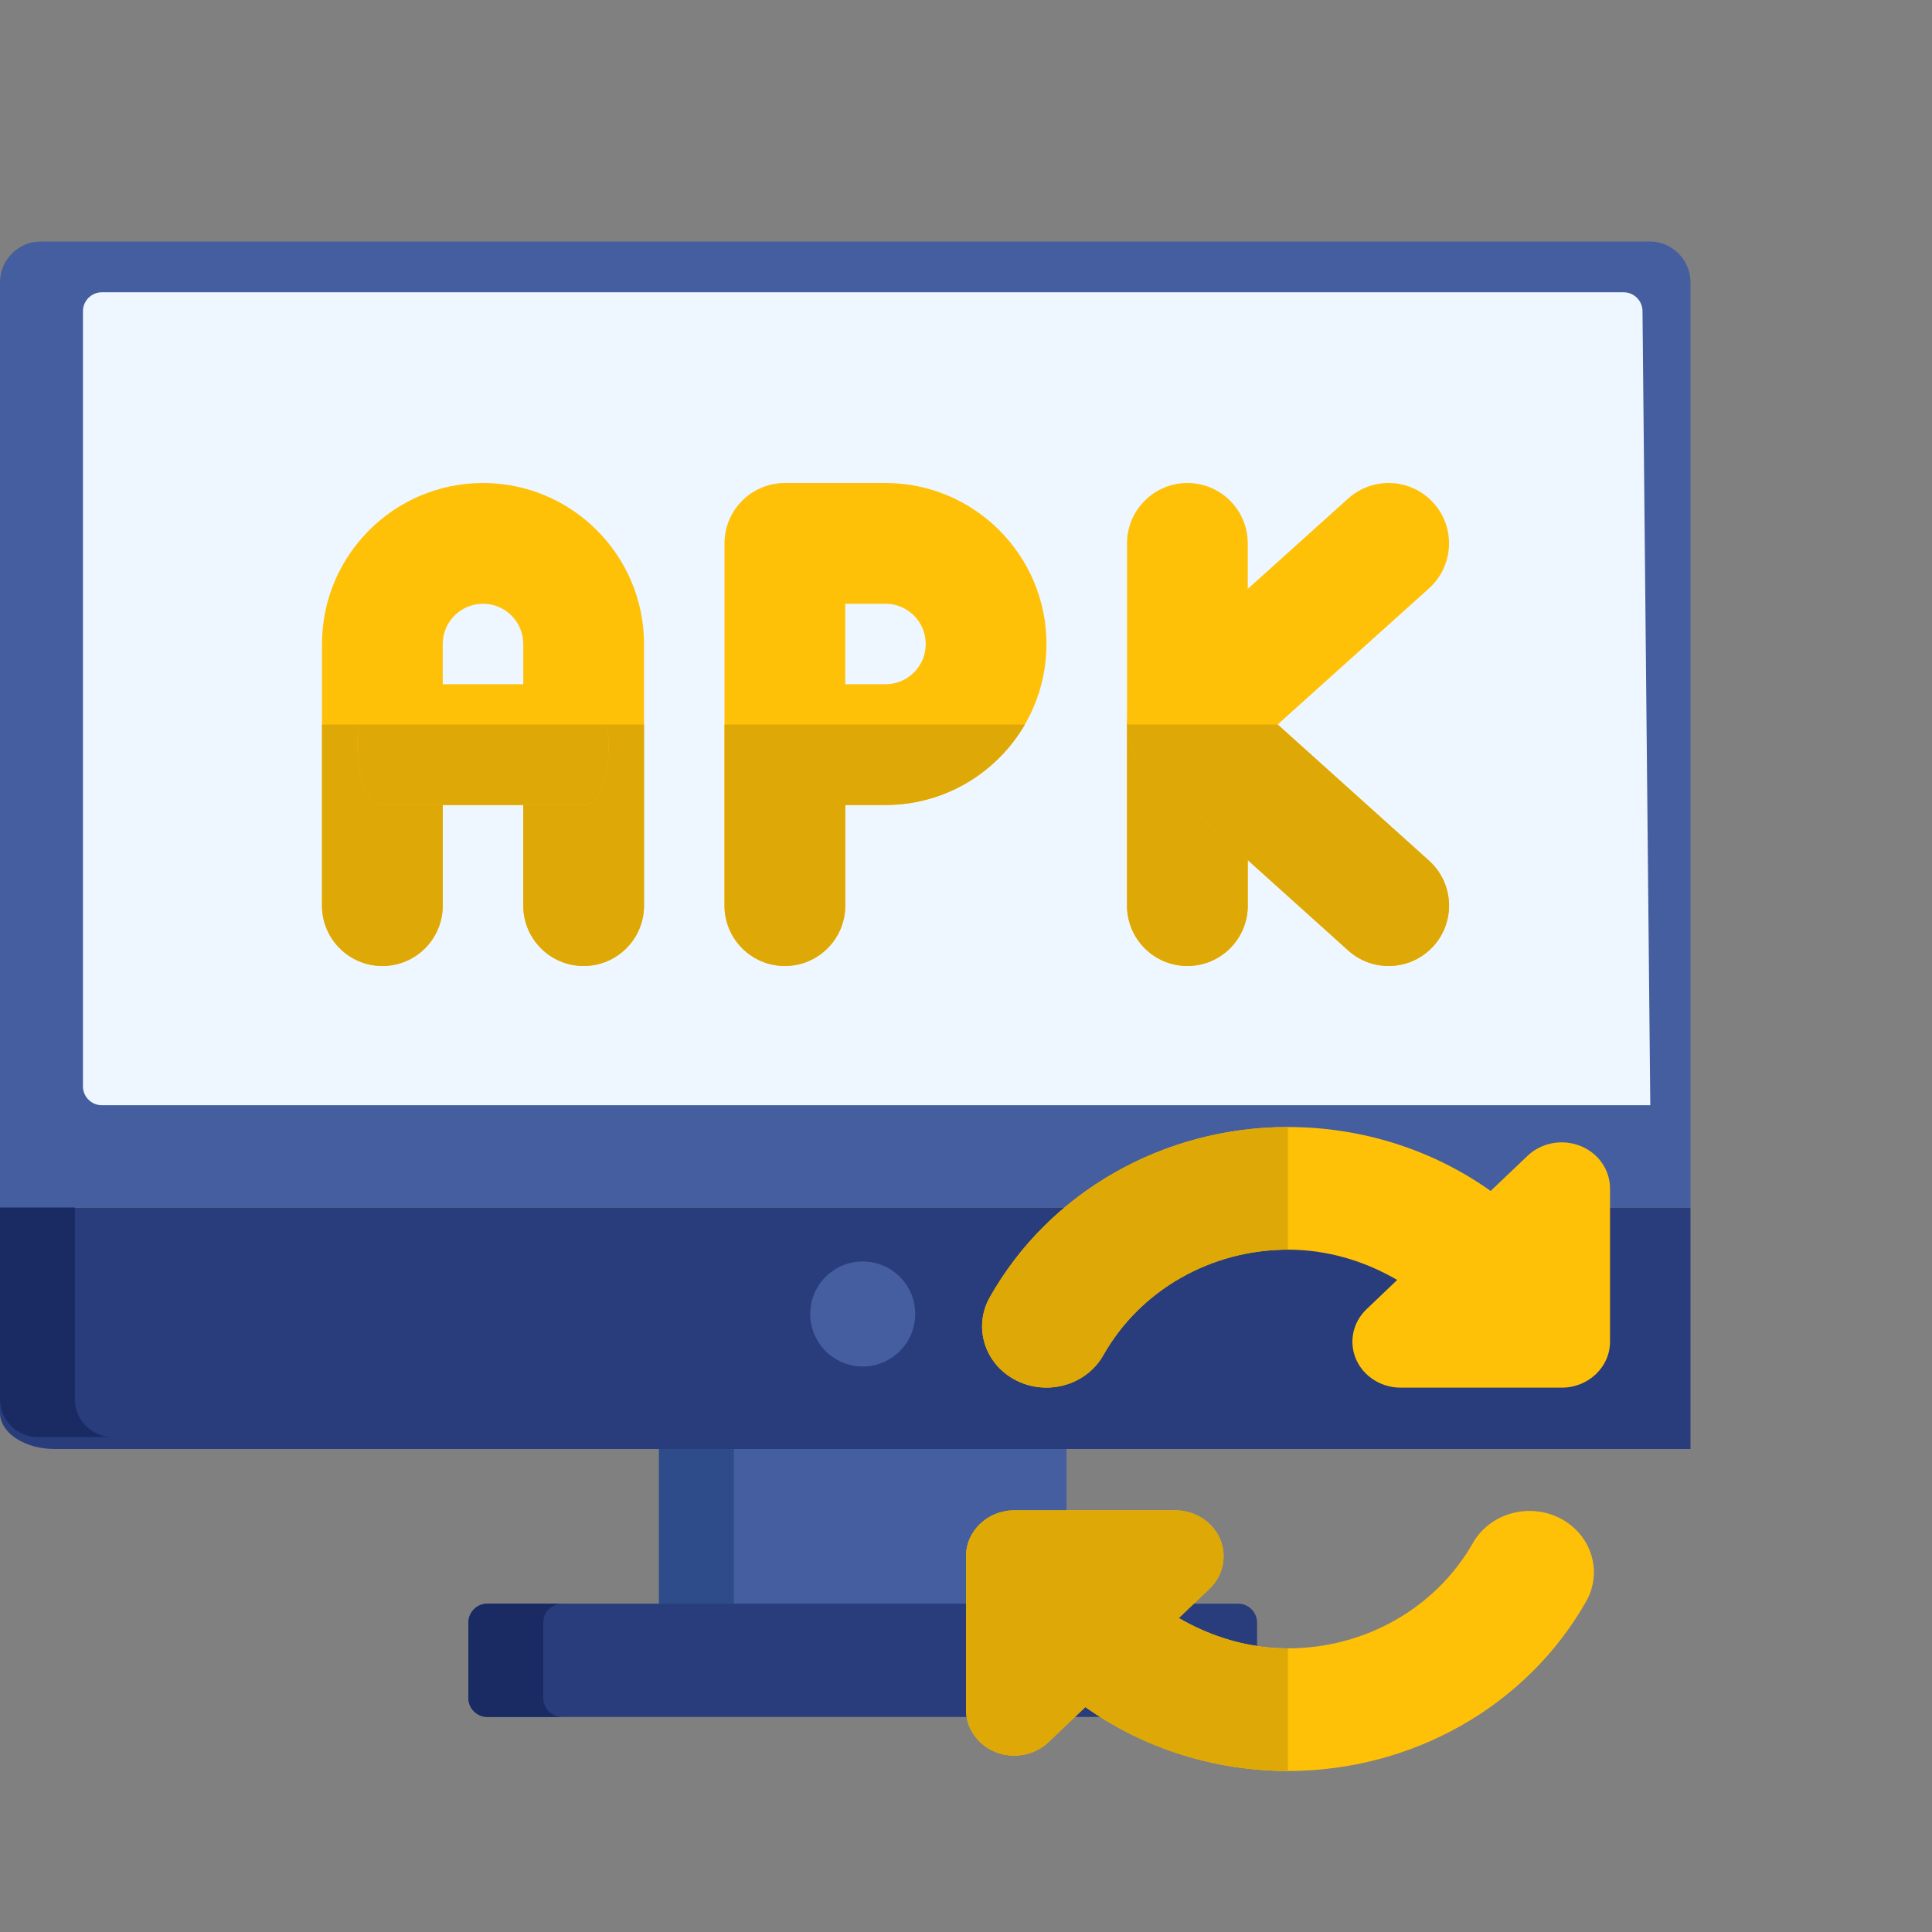
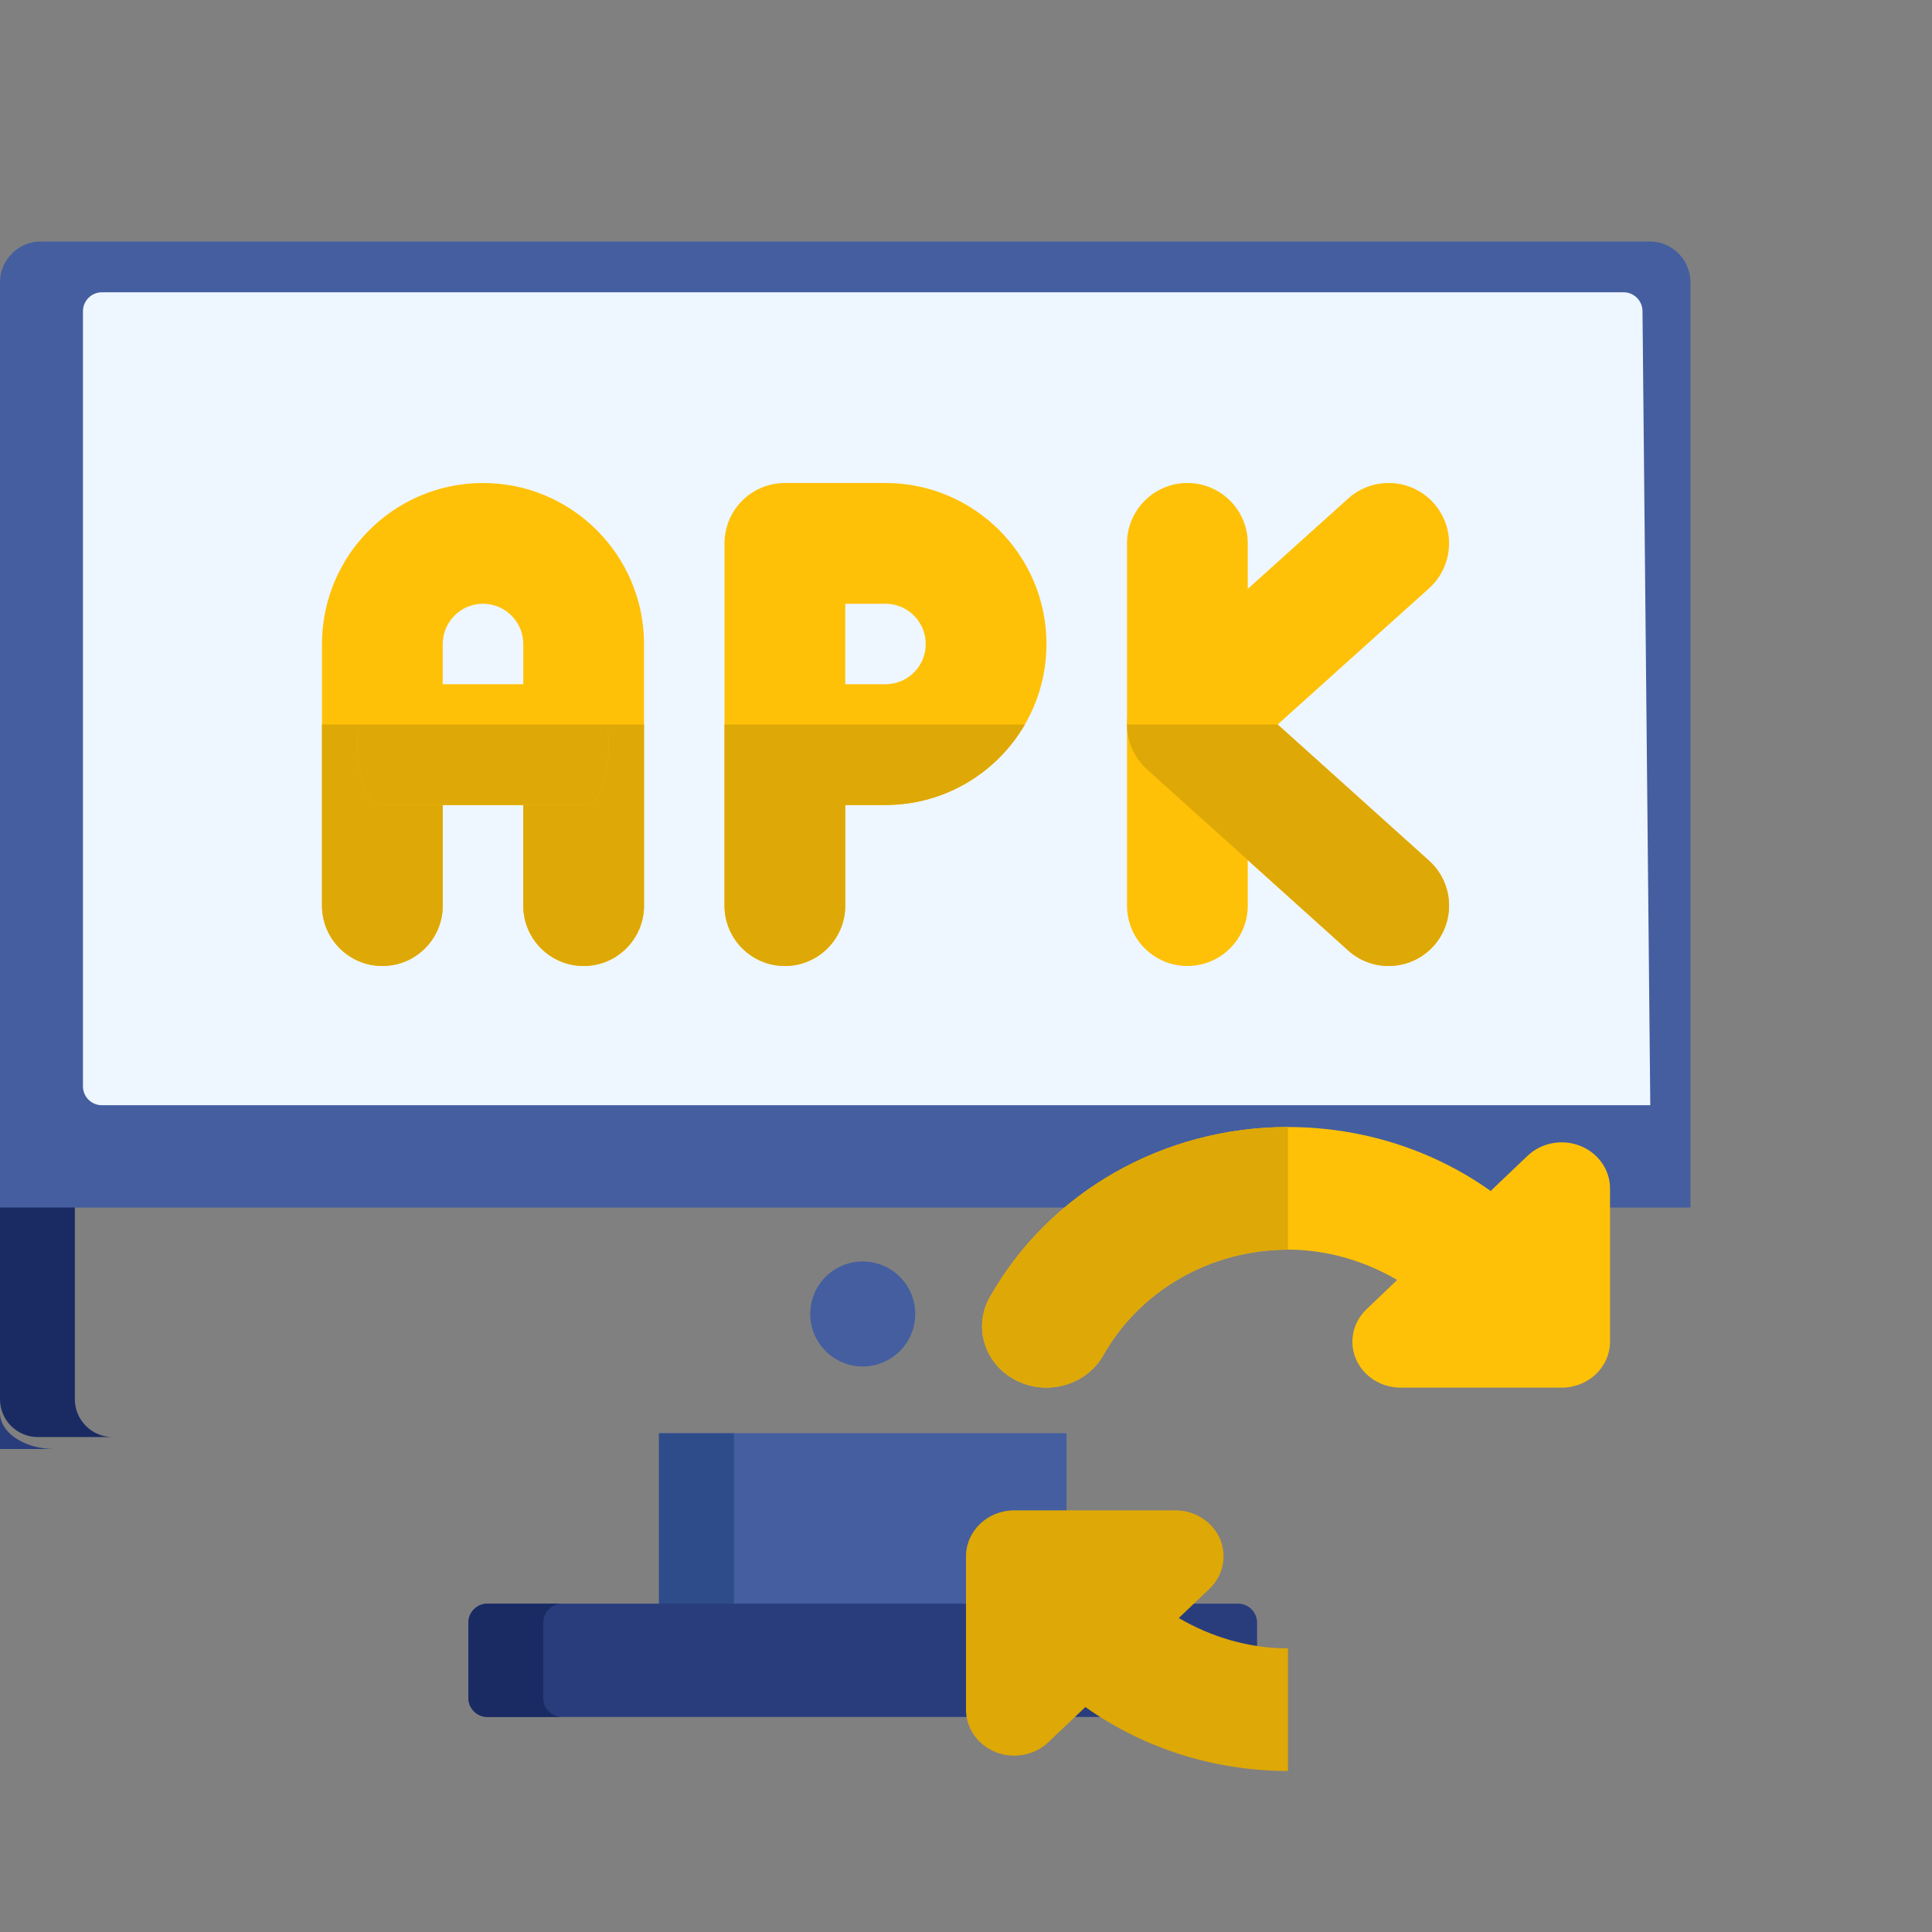
<svg xmlns="http://www.w3.org/2000/svg" width="32" height="32" viewBox="0 0 32 32" fill="none">
  <rect x="0" y="0" width="32" height="32" fill="#808080" stroke="none" />
  <path d="M17.665 23.739H10.915V26.625H17.665V23.739Z" fill="#445EA0" />
  <path d="M12.155 23.739H10.915V26.625H12.155V23.739Z" fill="#2E4C89" />
  <path d="M20.821 28.125C20.821 28.297 20.68 28.438 20.509 28.438H8.071C7.899 28.438 7.758 28.297 7.758 28.125V26.875C7.758 26.703 7.899 26.562 8.071 26.562H20.509C20.68 26.562 20.821 26.703 20.821 26.875V28.125Z" fill="#293D7C" />
  <path d="M8.998 28.125V26.875C8.998 26.703 9.139 26.562 9.311 26.562H8.071C7.899 26.562 7.758 26.703 7.758 26.875V28.125C7.758 28.297 7.899 28.438 8.071 28.438H9.311C9.139 28.438 8.998 28.297 8.998 28.125Z" fill="#1A2B63" />
-   <path d="M0 23.402C0 23.731 0.406 24 0.903 24H28V20H0V23.402Z" fill="#293D7C" />
+   <path d="M0 23.402C0 23.731 0.406 24 0.903 24H28H0V23.402Z" fill="#293D7C" />
  <path d="M1.24 23.177V19.618H0V23.177C0 23.521 0.281 23.802 0.625 23.802H1.865C1.521 23.802 1.24 23.521 1.24 23.177Z" fill="#1A2B63" />
  <path d="M18.993 20C20.667 20 27.865 20 28 20V18.033V4.678C28 4.305 27.697 4 27.327 4H0.673C0.303 4 0 4.305 0 4.678V20H18.993Z" fill="#445EA0" />
  <path d="M19.386 17.937C19.386 17.799 19.248 18.306 19.386 18.306H27.334L27.205 5.154C27.205 4.982 27.064 4.841 26.893 4.841H1.687C1.515 4.841 1.374 4.982 1.374 5.154V17.994C1.374 18.166 1.515 18.306 1.687 18.306H19.386L19.386 17.937Z" fill="#EEF6FF" />
  <path d="M14.289 22.633C14.77 22.633 15.159 22.243 15.159 21.763C15.159 21.283 14.77 20.894 14.289 20.894C13.809 20.894 13.42 21.283 13.42 21.763C13.42 22.243 13.809 22.633 14.289 22.633Z" fill="#445EA0" />
-   <path d="M25.841 25.148C25.323 24.882 24.676 25.065 24.396 25.557C23.783 26.633 22.61 27.302 21.333 27.302C20.681 27.302 20.065 27.114 19.524 26.8L20.032 26.316C20.26 26.099 20.329 25.771 20.206 25.486C20.082 25.202 19.79 25.016 19.467 25.016H16.8C16.358 25.016 16 25.357 16 25.778V28.317C16 28.625 16.195 28.904 16.494 29.021C16.593 29.061 16.697 29.079 16.8 29.079C17.008 29.079 17.213 29.002 17.365 28.856L17.977 28.274C18.935 28.954 20.108 29.333 21.333 29.333C23.394 29.333 25.286 28.258 26.271 26.526C26.551 26.032 26.359 25.416 25.841 25.148Z" fill="#FFC107" />
  <path d="M26.173 18.979C25.874 18.861 25.53 18.926 25.301 19.144L24.69 19.726C23.731 19.044 22.559 18.667 21.333 18.667C19.268 18.667 17.376 19.747 16.394 21.487C16.115 21.981 16.309 22.597 16.828 22.862C16.989 22.945 17.162 22.983 17.332 22.983C17.712 22.983 18.08 22.789 18.273 22.449C18.882 21.369 20.055 20.698 21.333 20.698C21.985 20.698 22.603 20.886 23.142 21.2L22.635 21.684C22.406 21.901 22.337 22.229 22.461 22.514C22.584 22.798 22.877 22.984 23.2 22.984H25.867C26.308 22.984 26.667 22.643 26.667 22.222V19.683C26.667 19.375 26.471 19.096 26.173 18.979Z" fill="#FFC107" />
  <path d="M19.467 25.016H16.8C16.358 25.016 16 25.357 16 25.778V28.317C16 28.625 16.195 28.904 16.494 29.021C16.593 29.061 16.697 29.079 16.8 29.079C17.008 29.079 17.213 29.002 17.365 28.856L17.977 28.274C18.935 28.954 20.108 29.333 21.333 29.333V27.302C20.681 27.302 20.065 27.114 19.524 26.8L20.032 26.316C20.26 26.099 20.329 25.771 20.206 25.486C20.082 25.202 19.79 25.016 19.467 25.016Z" fill="#DEA806" />
  <path d="M21.333 18.667C19.268 18.667 17.376 19.747 16.394 21.487C16.115 21.981 16.309 22.597 16.828 22.862C16.989 22.945 17.162 22.983 17.332 22.983C17.712 22.983 18.08 22.789 18.273 22.449C18.882 21.369 20.055 20.698 21.333 20.698V18.667Z" fill="#DEA806" />
  <path d="M9.667 16C9.115 16 8.667 15.552 8.667 15V10.667C8.667 10.299 8.368 10 8 10C7.632 10 7.333 10.299 7.333 10.667V15C7.333 15.552 6.886 16 6.333 16C5.782 16 5.333 15.552 5.333 15V10.667C5.333 9.196 6.529 8 8 8C9.471 8 10.667 9.196 10.667 10.667V15C10.667 15.552 10.219 16 9.667 16Z" fill="#FFC107" />
  <path d="M9.667 13.333H6.333C5.781 13.333 5.781 11.333 6.333 11.333H9.667C10.219 11.333 10.219 13.333 9.667 13.333Z" fill="#FFC107" />
  <path d="M13 16C12.448 16 12 15.552 12 15V9C12 8.448 12.448 8 13 8H14.667C16.137 8 17.333 9.196 17.333 10.667C17.333 12.137 16.137 13.333 14.667 13.333H14V15C14 15.552 13.552 16 13 16ZM14 11.333H14.667C15.035 11.333 15.333 11.035 15.333 10.667C15.333 10.299 15.035 10 14.667 10H14V11.333Z" fill="#FFC107" />
  <path d="M19.667 16C19.115 16 18.667 15.552 18.667 15V9C18.667 8.448 19.115 8 19.667 8C20.219 8 20.667 8.448 20.667 9V15C20.667 15.552 20.219 16 19.667 16Z" fill="#FFC107" />
  <path d="M23 16C22.762 16 22.523 15.916 22.331 15.744L18.998 12.744C18.787 12.553 18.667 12.283 18.667 12C18.667 11.717 18.787 11.447 18.998 11.256L22.331 8.256C22.743 7.888 23.374 7.92 23.744 8.331C24.114 8.741 24.08 9.373 23.67 9.744L21.162 12L23.67 14.256C24.08 14.625 24.114 15.257 23.744 15.669C23.546 15.889 23.274 16 23 16Z" fill="#FFC107" />
  <path d="M5.94 12H5.333V15C5.333 15.552 5.782 16 6.333 16C6.886 16 7.333 15.552 7.333 15V13.333H6.333C5.995 13.333 5.864 12.581 5.94 12ZM10.667 12H10.06C10.136 12.581 10.005 13.333 9.667 13.333H8.667V15C8.667 15.552 9.115 16 9.667 16C10.219 16 10.667 15.552 10.667 15V12Z" fill="#DEA806" />
  <path d="M10.06 12H5.94C5.864 12.581 5.995 13.333 6.334 13.333H7.334H8.667H9.667C10.006 13.333 10.136 12.581 10.06 12Z" fill="#DEA806" />
  <path d="M16.976 12H12V15C12 15.552 12.448 16 13 16C13.552 16 14 15.552 14 15V13.333H14.667C15.652 13.333 16.513 12.796 16.976 12Z" fill="#DEA806" />
-   <path d="M18.667 12V15C18.667 15.552 19.115 16 19.667 16C20.219 16 20.667 15.552 20.667 15V14.245L18.998 12.743C18.787 12.553 18.667 12.283 18.667 12Z" fill="#DEA806" />
  <path d="M21.162 12H18.667C18.667 12.283 18.787 12.553 18.998 12.744L20.667 14.245L22.331 15.743C22.523 15.916 22.762 16 23 16C23.274 16 23.546 15.888 23.744 15.669C24.114 15.259 24.08 14.627 23.67 14.256L21.162 12Z" fill="#DEA806" />
</svg>